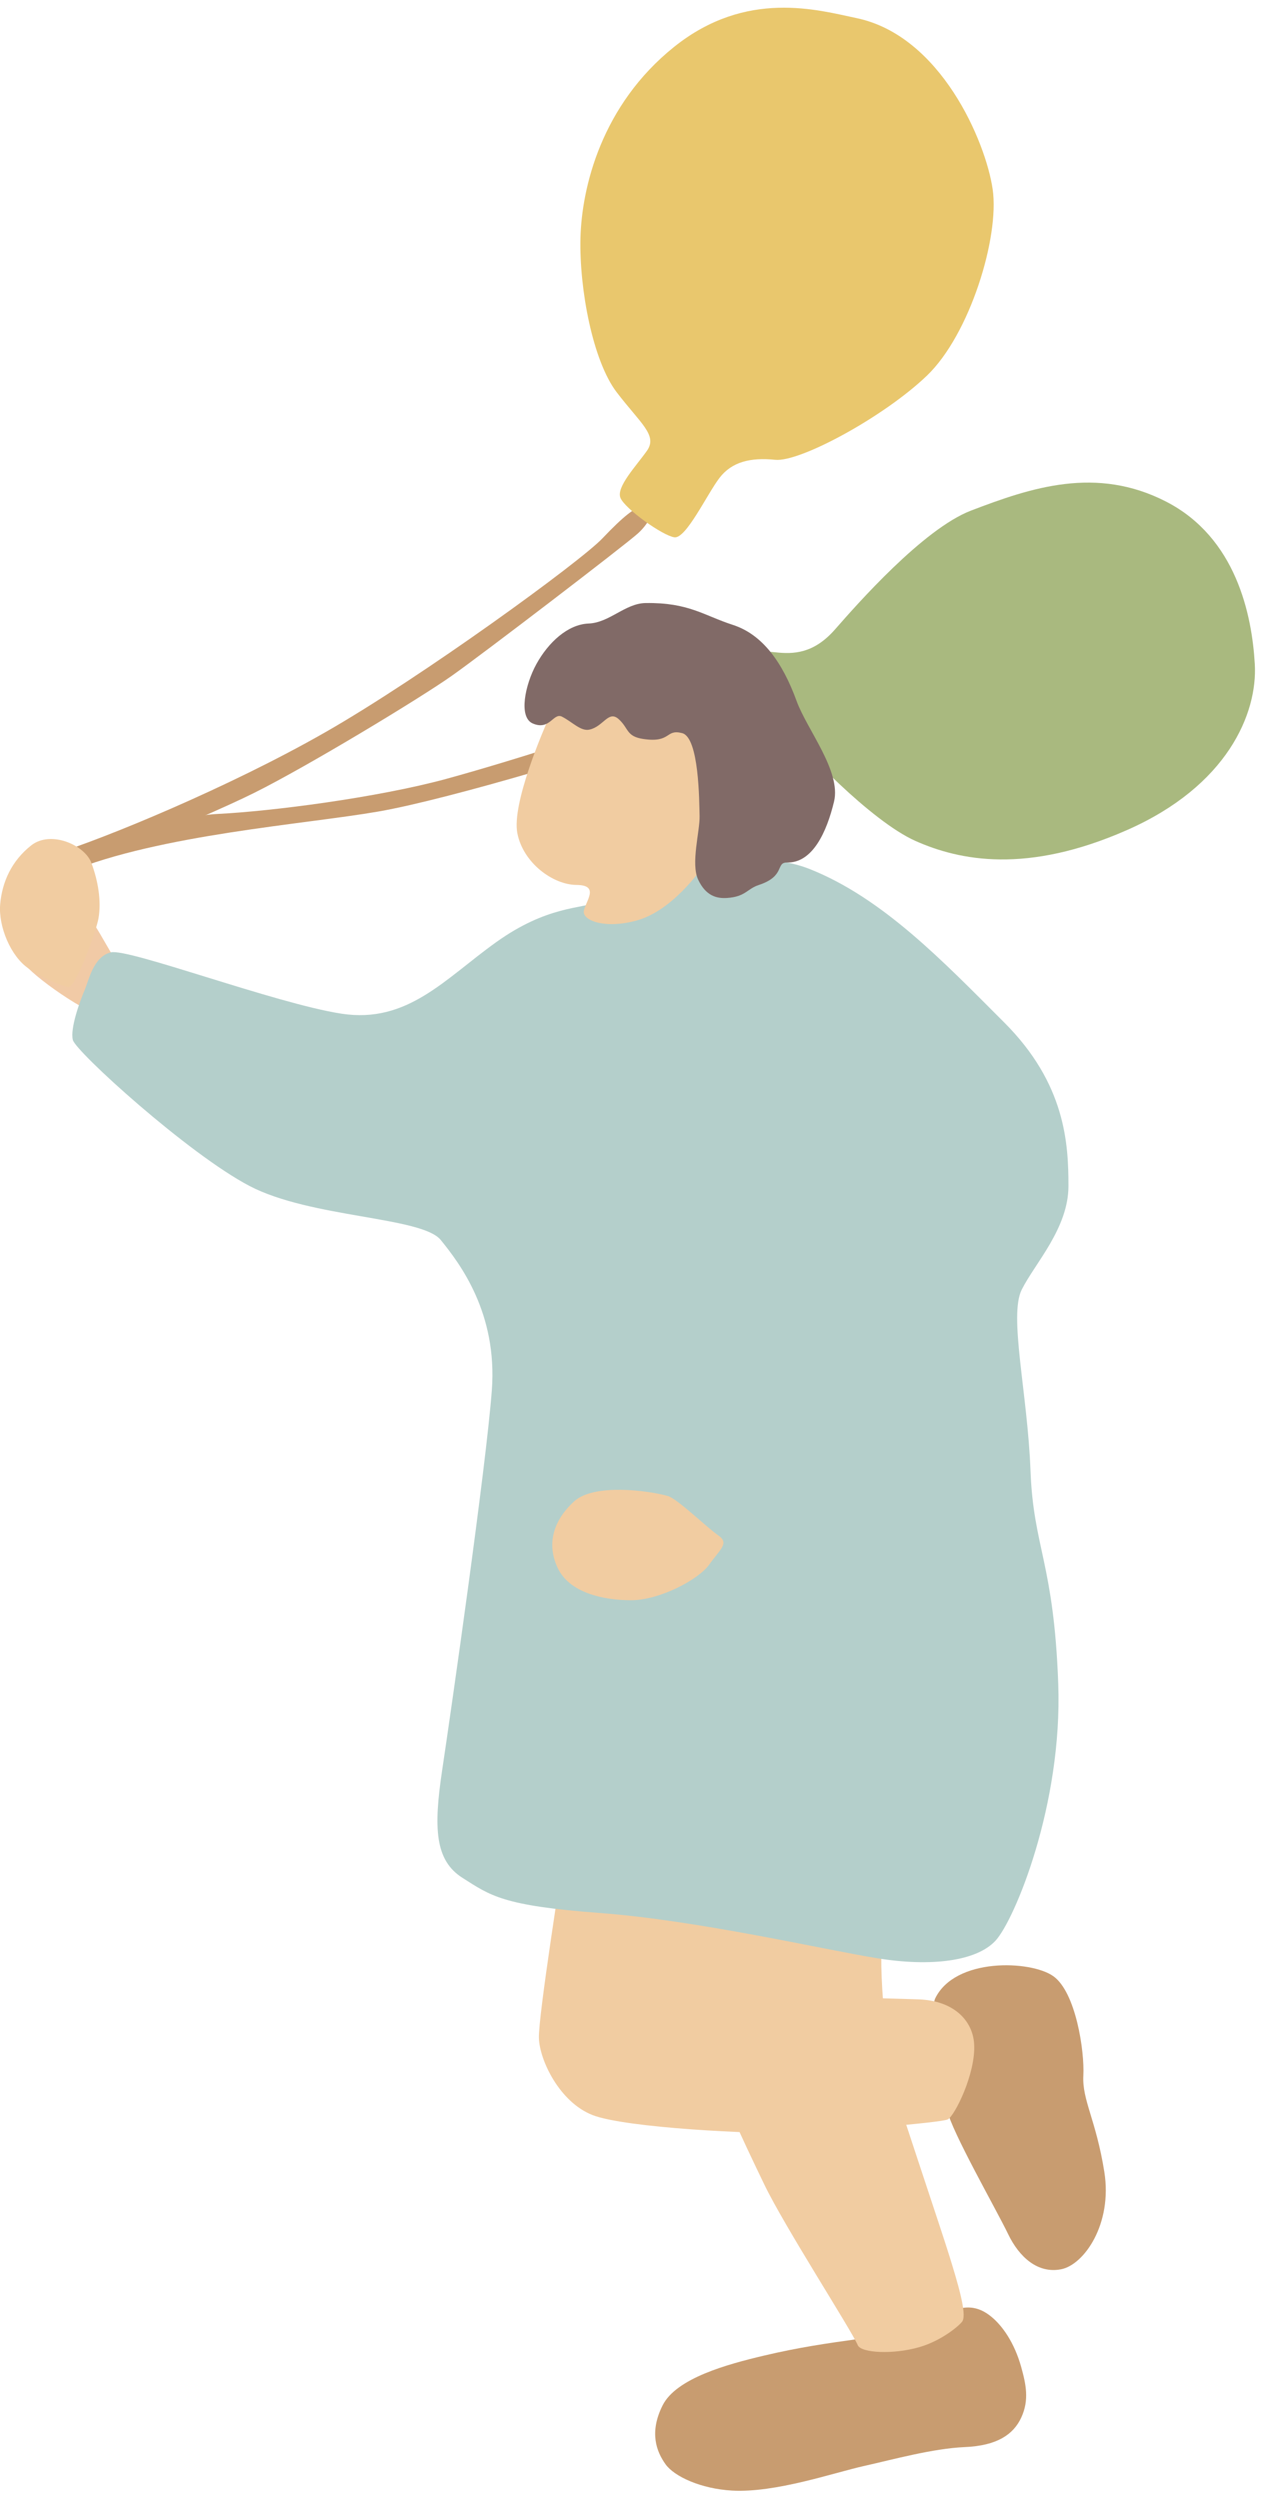
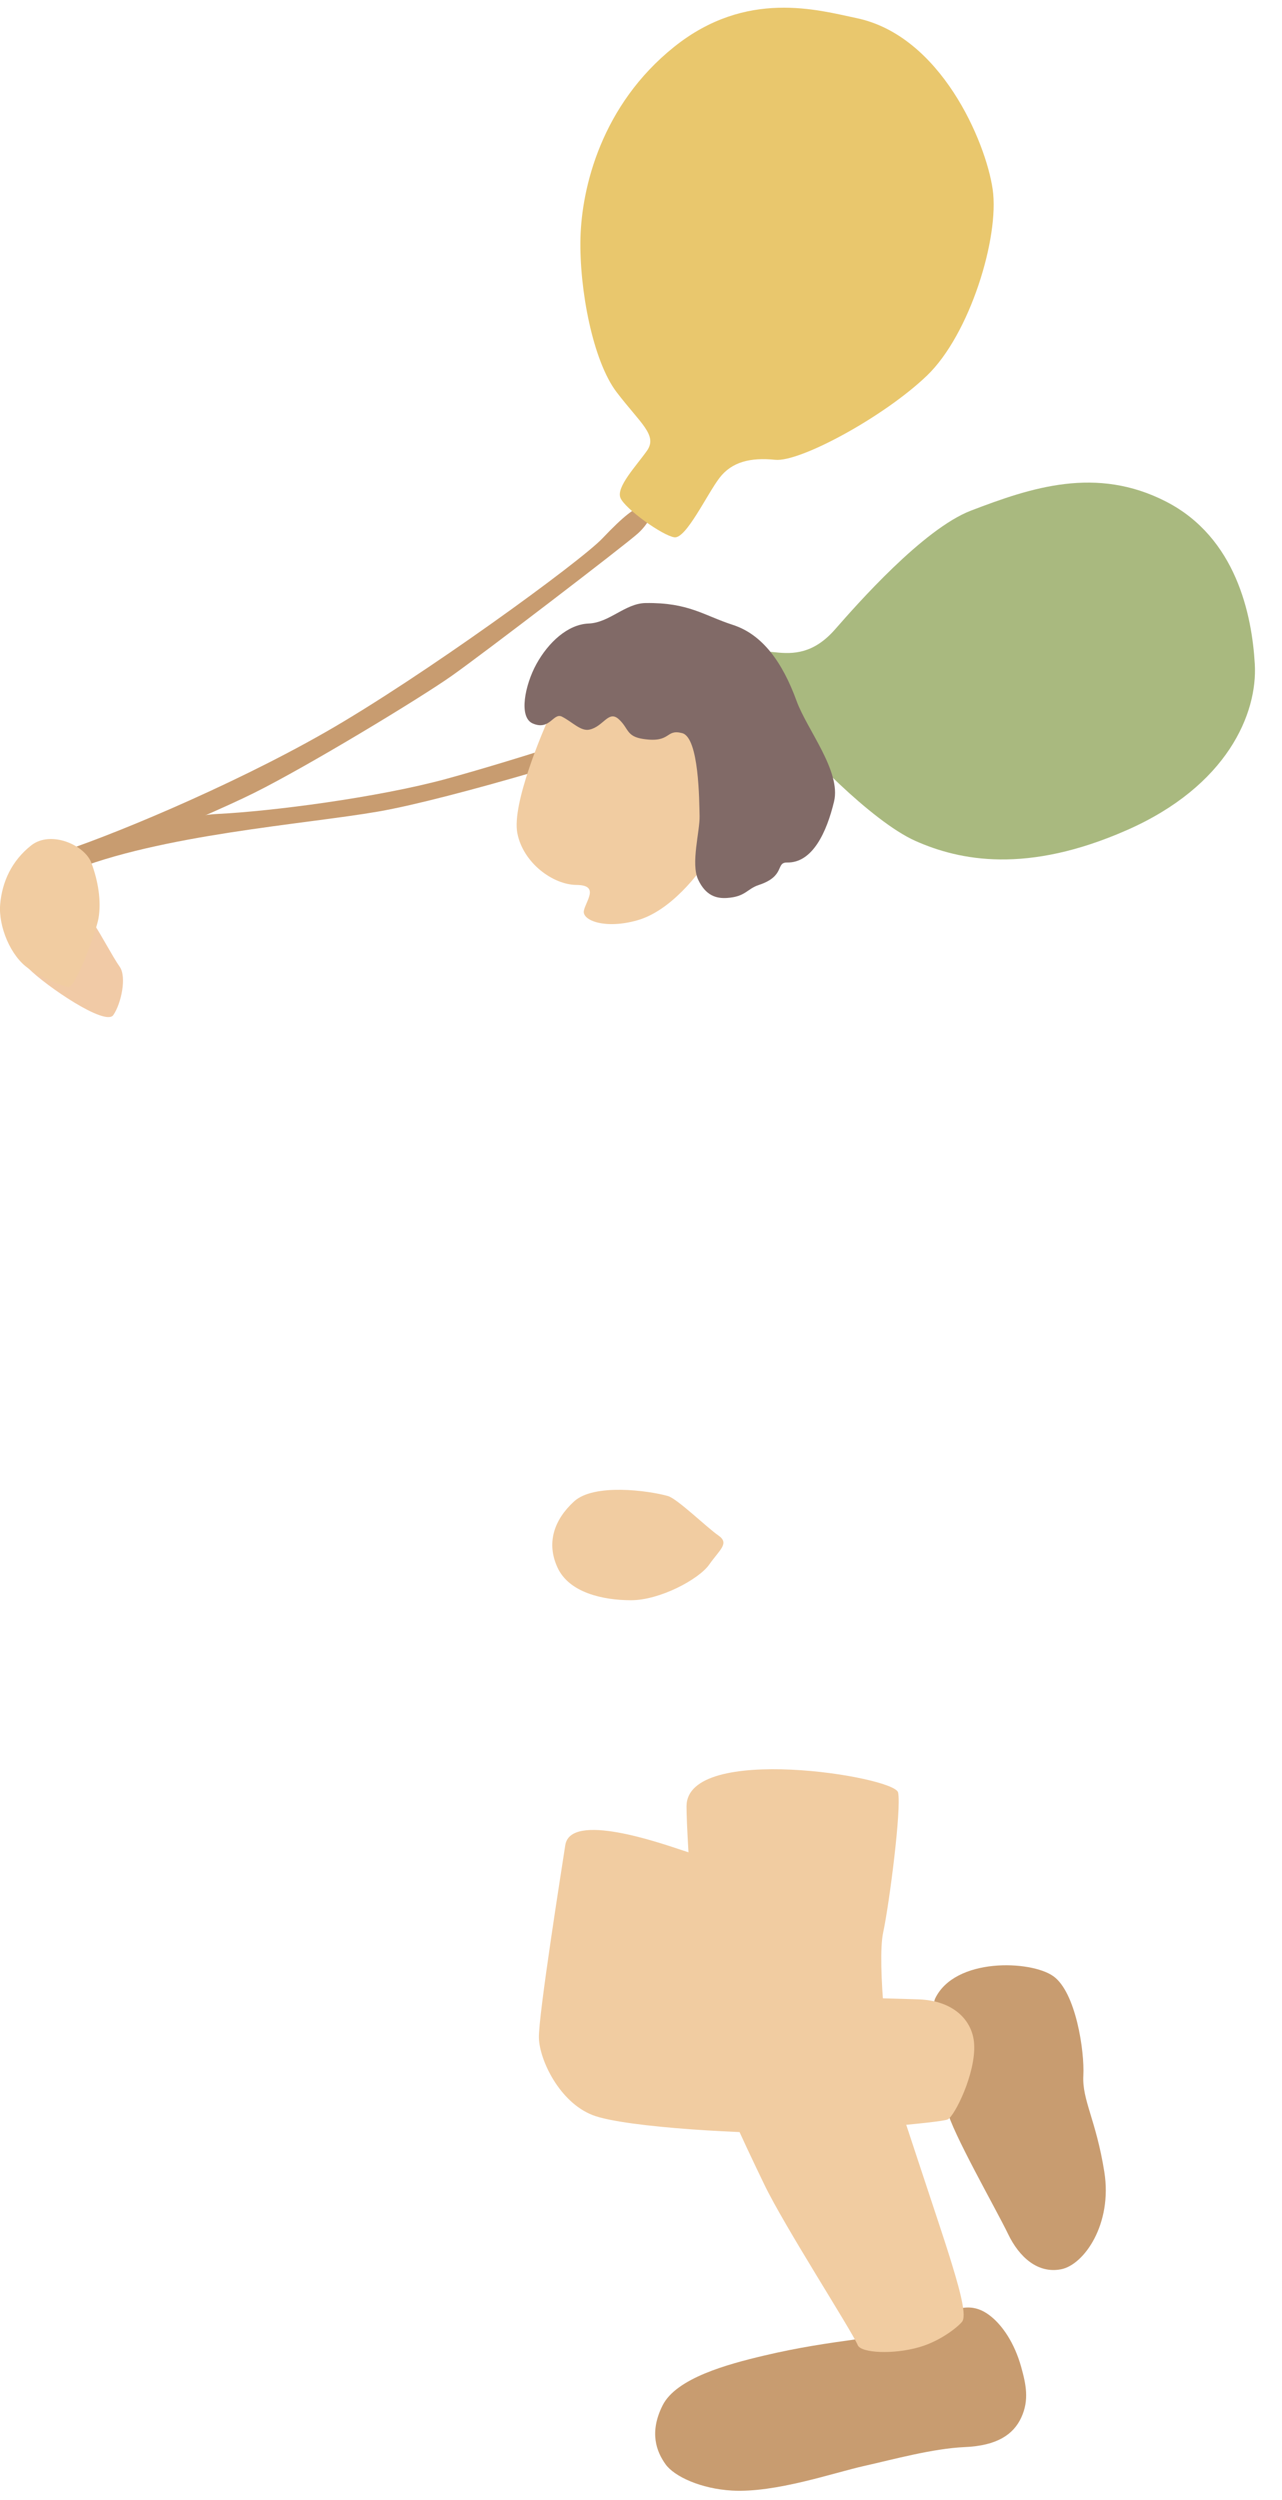
<svg xmlns="http://www.w3.org/2000/svg" version="1.1" x="0px" y="0px" viewBox="0 0 80 156" style="enable-background:new 0 0 80 156;" xml:space="preserve">
  <style type="text/css">
	.アーチ_x0020__x0028_グリーン_x0029_{fill:url(#SVGID_1_);stroke:#FFFFFF;stroke-width:0.25;stroke-miterlimit:1;}
	.st0{fill:#F4FAF7;}
	.st1{fill:#F6F6F6;}
	.st2{fill:#F8F3EC;}
	.st3{fill:#F3F8FD;}
	.st4{fill:none;}
	.st5{fill:#FFFFFF;}
	.st6{fill:#D4EBDF;}
	.st7{fill:#C9E6D7;}
	.st8{clip-path:url(#SVGID_00000122689580896322297600000005215686187629630900_);fill:none;}
	.st9{fill:#131C15;}
	.st10{fill:#E6F1FA;}
	.st11{fill:#B8853F;}
	.st12{fill:#E3CEB2;}
	.st13{fill:#424944;}
	.st14{fill:#F6F5F2;}
	.st15{fill:none;stroke:#131C15;}
	.st16{fill:#B8853F;stroke:#B8853F;stroke-width:2;}
	.st17{fill:#231815;}
	.st18{fill:#231815;stroke:#231815;stroke-width:0.156;stroke-miterlimit:10;}
	.st19{fill:none;stroke:#231815;stroke-width:1.772;stroke-miterlimit:10;}
	.st20{fill:#43AF3E;}
	.st21{fill:#DCDDDC;}
	.st22{fill:none;stroke:#FFFFFF;stroke-width:1.115;stroke-miterlimit:10;}
	.st23{fill:#CDE4F5;}
	.st24{fill:#C1DDF3;}
	.st25{fill:none;stroke:#935E29;stroke-width:0.948;stroke-miterlimit:10;}
	.st26{fill:none;stroke:#B8853F;stroke-width:1.115;stroke-miterlimit:10;}
	.st27{fill-rule:evenodd;clip-rule:evenodd;fill:#C89C70;}
	.st28{fill-rule:evenodd;clip-rule:evenodd;fill:#F1CCA1;}
	.st29{fill-rule:evenodd;clip-rule:evenodd;fill:#687181;}
	.st30{fill-rule:evenodd;clip-rule:evenodd;fill:#E9C76D;}
	.st31{fill-rule:evenodd;clip-rule:evenodd;fill:#71653B;}
	.st32{fill:#B8853F;stroke:#B8853F;stroke-width:3;}
	.st33{fill:#F2B800;}
	.st34{fill:#007F41;}
	.st35{fill-rule:evenodd;clip-rule:evenodd;fill:#C5B7CD;}
	.st36{fill-rule:evenodd;clip-rule:evenodd;fill:#816A67;}
	.st37{fill:#F1CAA6;}
	.st38{fill-rule:evenodd;clip-rule:evenodd;fill:#A9B97F;}
	.st39{fill:#C89C70;}
	.st40{fill:#B4CFCB;}
	.st41{fill:#F1CCA1;}
	.st42{clip-path:url(#SVGID_00000148645046323265070000000005640201325840867511_);fill:#E2C77D;}
	.st43{clip-path:url(#SVGID_00000145034580437818160850000018337408708115184004_);fill:#E2C77D;}
	.st44{fill:#C5B7CD;}
	.st45{fill:#816A67;}
	.st46{fill:#A9B97F;}
	.st47{fill:#E5E6CF;}
	.st48{fill:#687181;}
	.st49{fill:#E9C76D;}
	.st50{fill-rule:evenodd;clip-rule:evenodd;fill:#FFFFFF;}
	.st51{fill:#71653B;}
	.st52{fill:#CBD5B2;}
	.st53{fill:#D2E2E0;}
	.st54{fill:#8E7976;}
	.st55{fill:#7F744F;}
	.st56{fill:#636E7F;}
	.st57{fill:#363E38;}
	.st58{fill-rule:evenodd;clip-rule:evenodd;fill:#E5E6CF;}
	.st59{fill-rule:evenodd;clip-rule:evenodd;fill:#B4CFCB;}
	.st60{clip-path:url(#SVGID_00000173876423070298539070000012612922695605939897_);fill:none;}
	.st61{clip-path:url(#SVGID_00000096043945429391026510000004908228030800678310_);fill:none;}
	.st62{clip-path:url(#SVGID_00000103970539160404348020000003150837661637440431_);fill:none;}
	.st63{fill:#006D3B;}
	.st64{fill:#E95504;}
	.st65{fill:#D95282;}
	.st66{fill:#3D62AC;}
	.st67{fill:#6A1684;}
	.st68{fill:#920F7C;}
	.st69{fill:#E7373C;}
	.st70{display:none;}
	.st71{display:inline;fill:#FFFF00;}
	.st72{display:inline;}
	.st73{fill:#FFFF00;}
	.st74{fill:#666666;}
	.st75{clip-path:url(#SVGID_00000147181344793658554470000016161742176538427045_);}
	.st76{clip-path:url(#SVGID_00000161613668302249870670000003928574592864463774_);}
	.st77{clip-path:url(#SVGID_00000154397119074013647470000008876004494252218251_);fill:#E2C77D;}
	.st78{clip-path:url(#SVGID_00000164495594907063340090000010875004251439514752_);fill:#E2C77D;}
	.st79{clip-path:url(#SVGID_00000091718455062718317800000008828146530260468101_);}
	.st80{opacity:0.5;fill:#231815;}
	.st81{clip-path:url(#SVGID_00000162332572636233404660000011164175657227569550_);}
	.st82{clip-path:url(#SVGID_00000021114856625852548270000009852859807441028287_);fill:none;}
	.st83{clip-path:url(#SVGID_00000055690271977966896310000011805474953196751503_);}
	.st84{clip-path:url(#SVGID_00000167379968855249879360000006539993070016125353_);}
	.st85{fill:none;stroke:#FFFFFF;stroke-width:1.337;stroke-miterlimit:10;}
	.st86{fill:none;stroke:#935E29;stroke-width:1.137;stroke-miterlimit:10;}
	.st87{fill:none;stroke:#B8853F;stroke-width:1.337;stroke-miterlimit:10;}
	.st88{clip-path:url(#SVGID_00000091734140308690695560000006465031079502498746_);}
	.st89{clip-path:url(#SVGID_00000111176418277069957720000002697781041632895655_);}
	.st90{clip-path:url(#SVGID_00000010992114468491080480000001672170597201143426_);}
</style>
  <linearGradient id="SVGID_1_" gradientUnits="userSpaceOnUse" x1="1000" y1="-1836" x2="1000.707" y2="-1836.707">
    <stop offset="0" style="stop-color:#1DAB4A" />
    <stop offset="0.983" style="stop-color:#173519" />
  </linearGradient>
  <g id="guide">
</g>
  <g id="_x2D_-----------------">
</g>
  <g id="_x30_0">
</g>
  <g id="_x30_5">
</g>
  <g id="_x30_4">
</g>
  <g id="_x30_3">
</g>
  <g id="_x30_2">
</g>
  <g id="_x30_1">
</g>
  <g id="frame" class="st70">
</g>
  <g id="parts">
    <g>
      <path class="st37" d="M5.892,57.711c0.378,0.537,1.134,1.985,1.579,2.617c0.445,0.632,0.094,2.297-0.4,3.013    c-0.494,0.715-4.186-1.806-5.289-2.907C1.049,59.703,5.644,57.359,5.892,57.711z" />
      <path class="st27" d="M46.527,42.933c0.191,0.843-2.457,1.694-5.105,2.679c-2.648,0.985-13.23,4.232-17.825,5.03    s-13.59,1.427-19.323,3.773c-5.733,2.346,0.87-1.242,1.529-1.315s4.534-2.15,7.814-2.312s9.922-1.009,14.261-2.194    c4.338-1.185,12.252-3.734,14.41-4.715C44.446,42.898,46.282,41.852,46.527,42.933z" />
      <path class="st27" d="M40.026,31.616c-0.452,0.109-1.062,0.533-2.437,1.982c-1.376,1.449-11.232,8.632-17.295,12.097    s-13.82,6.639-16.79,7.559c-2.97,0.92-1.594,1.637-1.153,1.752c0.441,0.115,10.137-3.853,13.49-5.52    c3.353-1.667,10.374-5.918,12.359-7.321s10.83-8.172,11.619-8.889C40.609,32.559,41.191,31.336,40.026,31.616z" />
      <path class="st30" d="M53.437,1.127c-2.355-0.488-6.849-1.824-11.371,1.799s-5.767,8.758-5.844,11.939    c-0.076,3.181,0.771,7.657,2.258,9.608s2.576,2.686,1.89,3.656s-1.928,2.265-1.652,2.94c0.276,0.675,2.641,2.364,3.369,2.46    c0.728,0.096,2.042-2.706,2.813-3.71c0.77-1.004,1.935-1.284,3.476-1.127s6.78-2.676,9.466-5.251s4.533-8.647,4.104-11.621    S58.707,2.219,53.437,1.127z" />
      <path class="st38" d="M60.599,31.859c-2.989,1.144-7.143,5.876-8.485,7.409c-1.341,1.533-2.61,1.56-3.744,1.434    c-1.134-0.126-2.621,0.088-2.767,0.935c-0.146,0.847-0.057,3.468,0.472,4.039s2.579-1.154,3.196-0.127    c0.617,1.027,5.086,5.695,7.854,6.925c2.767,1.23,6.952,2.077,13.207-0.68c6.254-2.756,8.147-7.271,7.971-10.349    s-1.162-7.891-5.527-10.14C68.41,29.057,64.343,30.426,60.599,31.859z" />
      <path class="st39" d="M58.353,124.713c-0.352,0.737,0.479,5.632,0.749,6.953c0.27,1.321,3.091,6.247,3.797,7.722    s1.869,2.494,3.311,2.216s3.221-2.83,2.702-6.082c-0.519-3.252-1.391-4.473-1.309-6c0.082-1.527-0.466-5.204-1.871-6.206    S59.582,122.137,58.353,124.713z" />
      <path class="st39" d="M53.424,145.971c-1.788,0.25-3.538,0.495-5.788,1.028c-2.25,0.533-5.44,1.399-6.29,3.101    c-0.851,1.701-0.368,2.893,0.182,3.666c0.546,0.767,2.211,1.536,4.152,1.646c2.71,0.153,6.358-1.114,8.218-1.53    c1.86-0.416,4.321-1.098,6.309-1.184c1.988-0.086,3.031-0.768,3.527-1.853c0.497-1.085,0.293-2.057-0.009-3.144    c-0.424-1.526-1.184-2.581-1.852-3.128c-0.771-0.631-1.693-0.942-3.348,0.065C56.871,145.646,55.193,145.724,53.424,145.971z" />
      <path class="st28" d="M42.841,112.709c-0.006,2.19,0.76,12.172,1.091,14.333c0.331,2.161,2.49,6.623,3.754,9.255    s5.453,9.118,5.84,10.041c0.206,0.491,2.213,0.598,3.852,0.12c1.442-0.421,2.54-1.39,2.678-1.612    c0.296-0.475-0.317-2.47-0.806-4.055c-0.489-1.584-2.854-8.594-3.351-10.239c-0.498-1.644-1.182-8.113-0.789-9.956    s1.149-7.734,0.933-8.745C55.826,110.841,42.852,108.775,42.841,112.709z" />
      <path class="st28" d="M35.274,115.142c-0.182,1.202-1.687,10.65-1.645,12.035c0.042,1.384,1.288,3.995,3.343,4.802    c2.055,0.806,10.204,1.205,12.663,1.109s9.083-0.627,9.508-0.837c0.425-0.21,1.758-2.872,1.646-4.709    c-0.089-1.46-1.271-2.696-3.437-2.78c-2.166-0.084-9.915-0.198-10.258-0.593c-0.342-0.395-0.375-2.339,0.312-4.672    s-3.391-3.564-4.779-4.023C41.238,115.015,35.594,113.032,35.274,115.142z" />
      <g>
-         <path class="st40" d="M37.524,56.239c-1.291,0.484-3.371,0.273-6.559,2.551c-3.188,2.277-5.53,5.1-9.656,4.464     s-13.3-4.099-14.394-3.826s-1.366,1.731-1.64,2.369c-0.273,0.638-0.911,2.369-0.729,3.097c0.182,0.729,7.197,7.106,11.023,9.11     s10.75,1.913,11.934,3.371c1.184,1.458,3.553,4.555,3.188,9.383c-0.364,4.828-2.551,20.042-3.097,23.686     c-0.547,3.644-0.455,5.648,1.275,6.741c1.731,1.093,2.46,1.731,8.563,2.186s13.938,2.277,17.309,2.824     c3.371,0.547,6.195,0.182,7.379-1.093c1.184-1.275,4.191-8.472,3.917-16.033c-0.273-7.561-1.549-8.472-1.731-13.3     c-0.182-4.828-1.366-9.656-0.547-11.296c0.82-1.64,2.915-3.826,2.915-6.468s-0.182-6.377-4.008-10.203     c-3.826-3.826-7.561-7.743-12.116-9.565S39.711,55.419,37.524,56.239z" />
        <path class="st41" d="M6.146,57.308c0.188-1.079-0.024-2.347-0.445-3.468c-0.422-1.121-2.542-2.045-3.757-1.085     c-1.215,0.96-1.813,2.274-1.933,3.671c-0.12,1.397,0.666,3.26,1.769,4.006s1.98,1.022,2.448,1.165S6.011,58.086,6.146,57.308z" />
        <path class="st41" d="M34.291,44.694c-0.397,0.897-2.364,5.445-2.008,7.295c0.357,1.85,2.214,3.22,3.692,3.231     c1.478,0.01,0.562,1.022,0.458,1.621s1.34,1.158,3.351,0.582c2.011-0.575,3.814-2.789,4.763-4.35     c0.949-1.561,2.864-5.482,2.981-7.927c0.117-2.445-3.835-2.763-5.531-2.934C40.3,42.04,35.001,43.092,34.291,44.694z" />
        <path class="st41" d="M41.675,93.351c-1.23-0.343-4.607-0.801-5.853,0.339s-1.745,2.594-1.027,4.136     c0.718,1.543,2.792,2.026,4.579,2.029s4.233-1.298,4.888-2.232c0.656-0.934,1.277-1.319,0.562-1.813     C44.107,95.315,42.263,93.515,41.675,93.351z" />
      </g>
      <path class="st36" d="M49.117,53.821c-0.734-0.014-0.084,0.849-1.77,1.403c-0.736,0.242-0.821,0.736-1.99,0.81    c-0.643,0.041-1.317-0.136-1.789-1.143c-0.472-1.007,0.111-3.032,0.088-3.961c-0.023-0.929-0.026-4.905-1.087-5.182    c-1.061-0.277-0.663,0.624-2.421,0.365c-1.085-0.16-0.901-0.665-1.541-1.239c-0.64-0.574-0.948,0.463-1.824,0.654    c-0.542,0.118-1.044-0.462-1.709-0.806c-0.545-0.282-0.755,0.886-1.83,0.422c-0.901-0.389-0.48-2.418,0.228-3.705    c0.743-1.35,1.957-2.48,3.26-2.531s2.282-1.259,3.551-1.278c2.689-0.041,3.612,0.767,5.45,1.363s3.09,2.312,3.981,4.76    c0.647,1.777,2.785,4.368,2.333,6.262C51.591,51.909,50.714,53.852,49.117,53.821z" />
    </g>
  </g>
</svg>